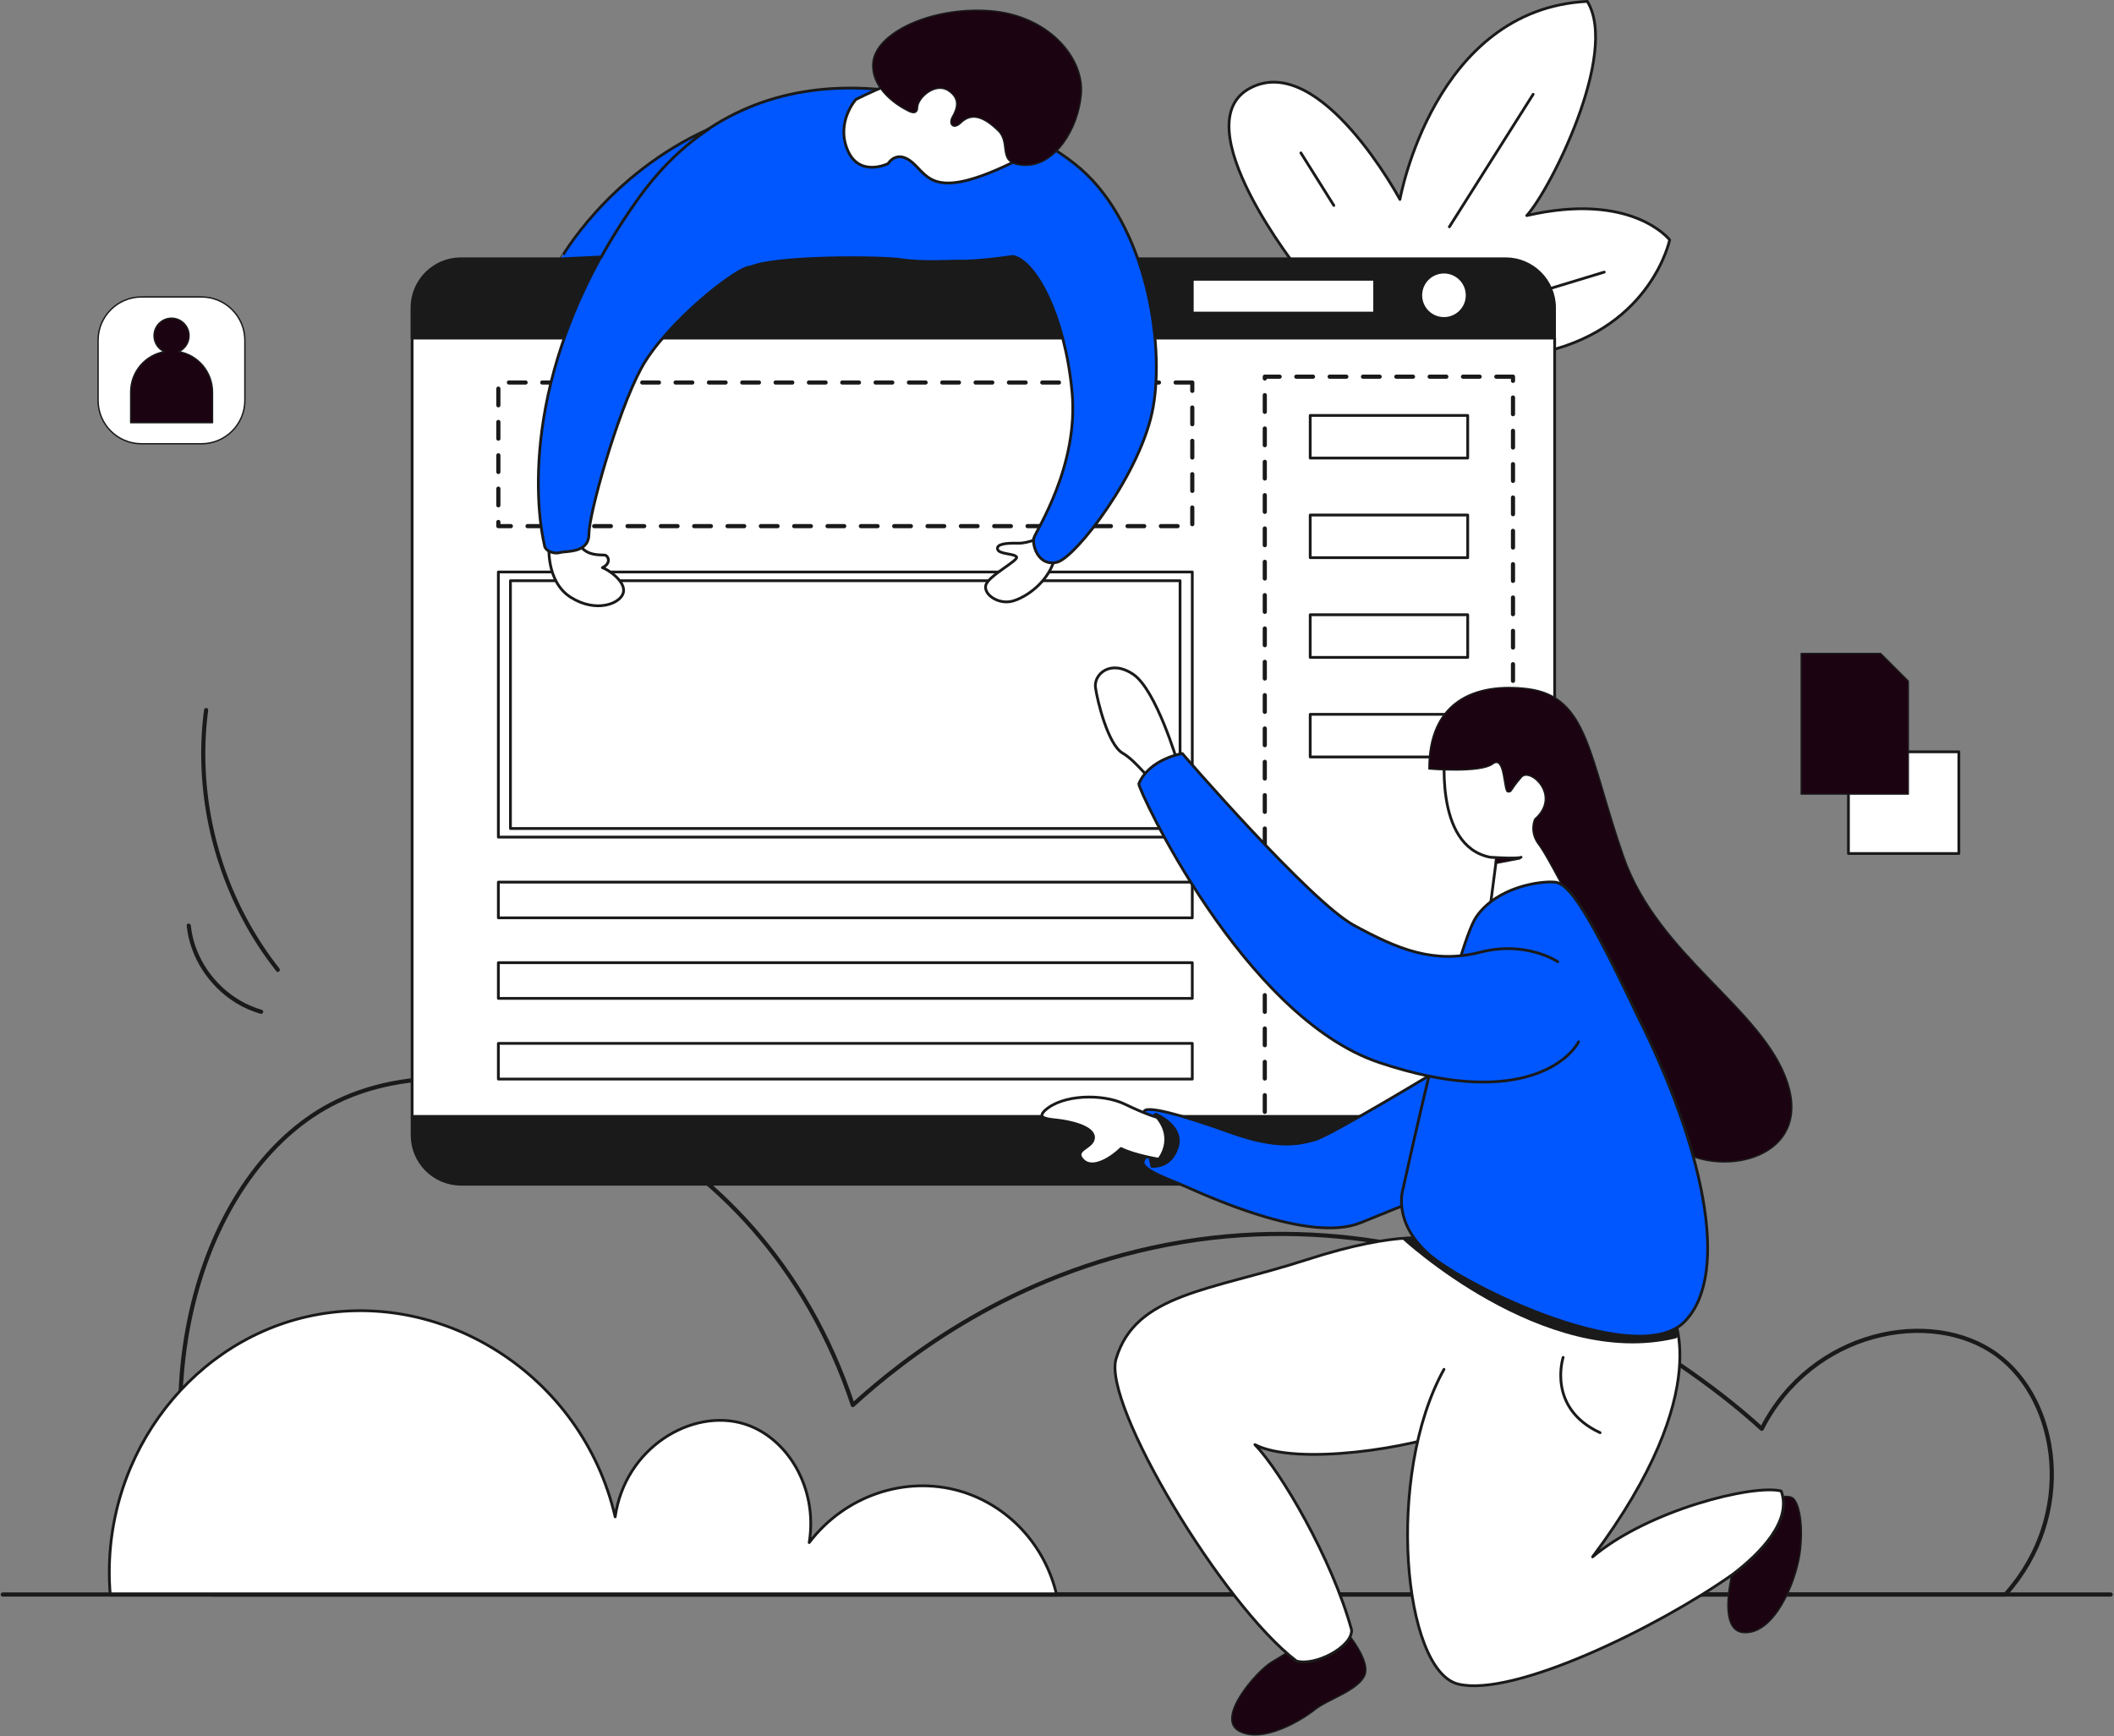
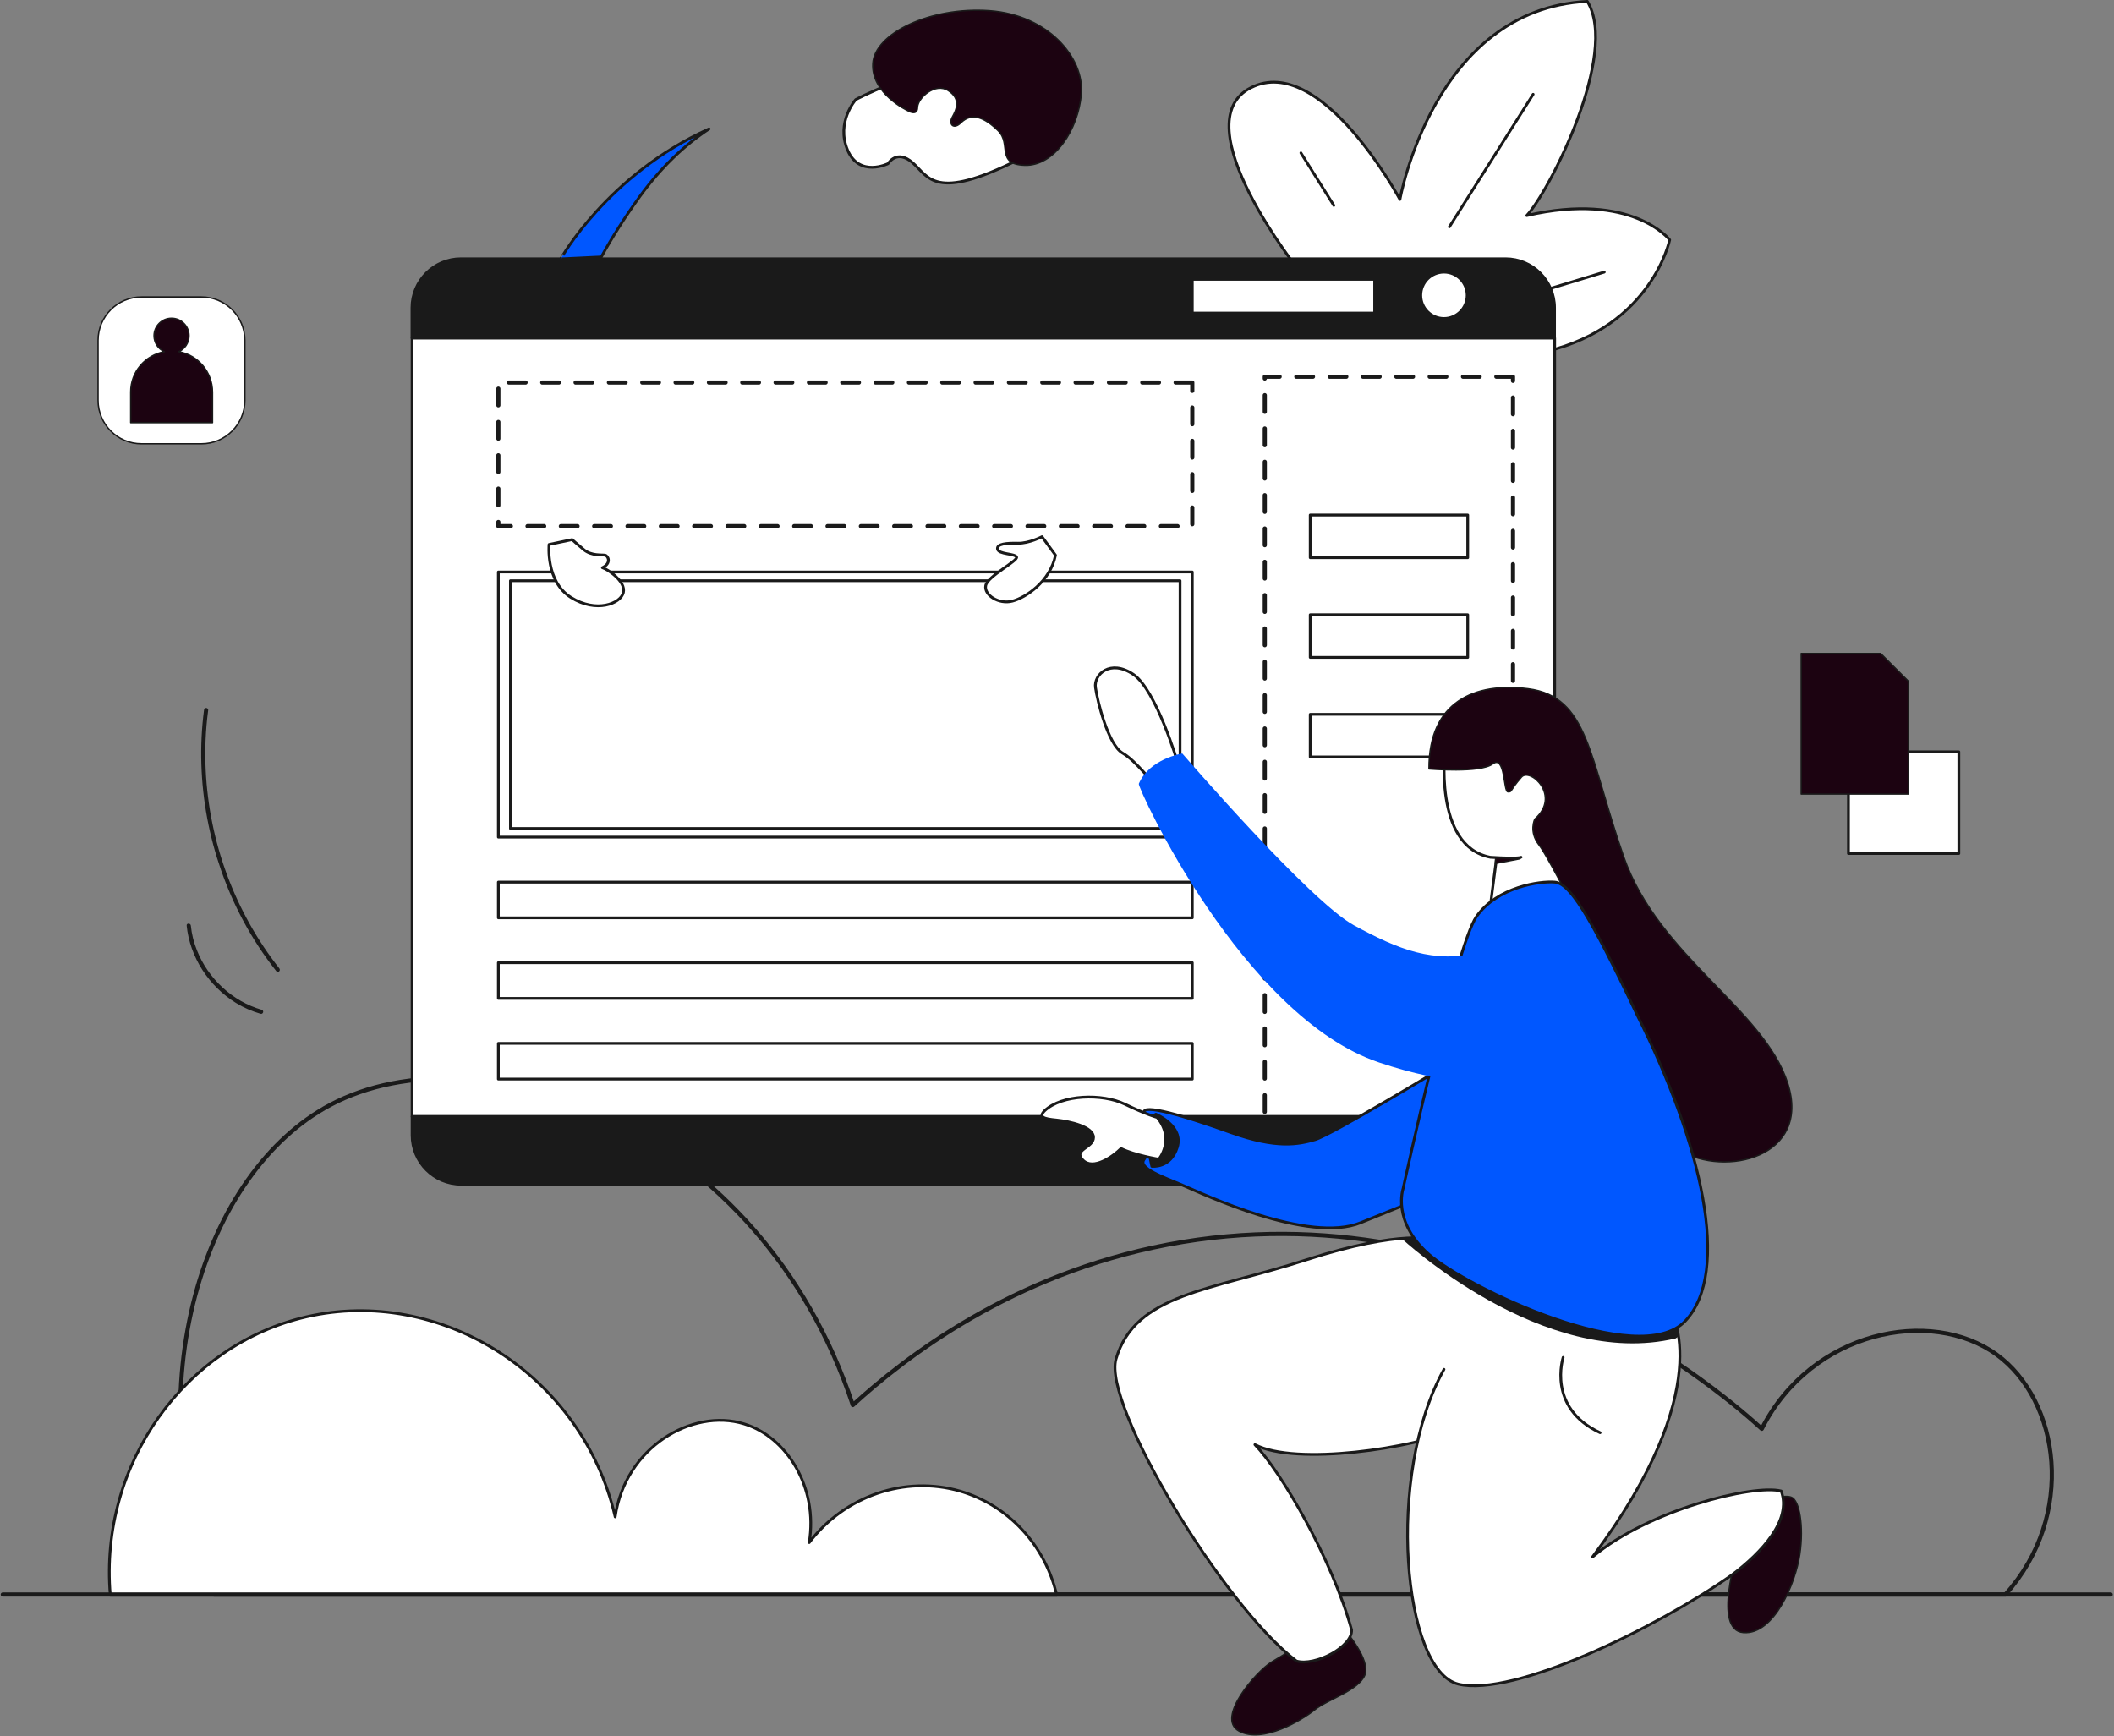
<svg xmlns="http://www.w3.org/2000/svg" width="1522" height="1250" viewBox="0 0 1522 1250" fill="none">
  <rect x="0" y="0" width="1522" height="1250" fill="#808080" stroke="none" />
  <path d="M154.2 1148C584.1 1148 1013.9 1148 1443.8 1148C1495 1091 1483 1008.2 1437.4 975.2C1390.3 941.1 1304.4 957.8 1268.4 1028.7C1246.2 1008.3 1070.6 852.3 840.7 896.1C728.4 917.5 651.6 977.3 614 1011.6C547.5 810.4 345.8 737.9 237.6 795.6C147.4 843.7 96.6 996.1 154.2 1148Z" stroke="#1A1A1A" stroke-width="3" stroke-miterlimit="10" stroke-linecap="round" stroke-linejoin="round" />
  <path d="M760.8 1148.5C533.7 1148.5 306.5 1148.5 79.4 1148.5C71.3 1053.6 133.7 968.1 220.5 948.1C316.4 925.9 419 989 442.9 1092.1C450 1042.2 498.2 1013.7 535.6 1025.1C566.5 1034.5 589.1 1070.9 582.6 1110.6C608.3 1076.9 651.6 1062.2 691 1073.5C725.8 1083.6 752.5 1112.4 760.8 1148.5Z" fill="white" stroke="#1A1A1A" stroke-width="2" stroke-miterlimit="10" stroke-linecap="round" stroke-linejoin="round" />
  <path d="M2 1148H1519.6" stroke="#1A1A1A" stroke-width="3" stroke-miterlimit="10" stroke-linecap="round" stroke-linejoin="round" />
  <path d="M936.1 195.9C936.1 195.9 850.3 88.5 900.7 63.1C951.1 37.7 1007.9 143.6 1007.9 143.6C1007.9 143.6 1032.2 6.5 1142.8 1C1165.9 38.6 1115.5 137.7 1099.2 155.2C1175.2 137.7 1202.1 172.7 1202.1 172.7C1202.1 172.7 1189.3 234.7 1113.3 253C1036.9 265.4 936.1 195.9 936.1 195.9Z" fill="white" stroke="#1A1A1A" stroke-width="2" stroke-miterlimit="10" stroke-linecap="round" stroke-linejoin="round" />
  <path d="M1103.8 67.9L1043.5 163.3" stroke="#1A1A1A" stroke-width="2" stroke-miterlimit="10" stroke-linecap="round" stroke-linejoin="round" />
  <path d="M936.6 110.1L960.3 147.9" stroke="#1A1A1A" stroke-width="2" stroke-miterlimit="10" stroke-linecap="round" stroke-linejoin="round" />
  <path d="M1155 195.9L1108.2 210.1" stroke="#1A1A1A" stroke-width="2" stroke-miterlimit="10" stroke-linecap="round" stroke-linejoin="round" />
  <path d="M1119.2 221.6C1119.2 202.1 1103.4 186.3 1083.9 186.3H331.9C312.4 186.3 296.6 202.1 296.6 221.6V243.3H1119.2V221.6Z" fill="#1A1A1A" stroke="#1A1A1A" stroke-width="2" stroke-miterlimit="10" stroke-linecap="round" stroke-linejoin="round" />
  <path d="M1119.3 243.4H296.7V803.9H1119.3V243.4Z" fill="white" stroke="#1A1A1A" stroke-width="2" stroke-miterlimit="10" stroke-linecap="round" stroke-linejoin="round" />
  <path d="M296.7 803.9V817.3C296.7 836.8 312.5 852.6 332 852.6H1084C1103.5 852.6 1119.3 836.8 1119.3 817.3V803.9H296.7Z" fill="#1A1A1A" stroke="#1A1A1A" stroke-width="2" stroke-miterlimit="10" stroke-linecap="round" stroke-linejoin="round" />
  <path d="M1039.6 229.3C1048.82 229.3 1056.3 221.823 1056.3 212.6C1056.3 203.377 1048.82 195.9 1039.6 195.9C1030.38 195.9 1022.9 203.377 1022.9 212.6C1022.9 221.823 1030.38 229.3 1039.6 229.3Z" fill="white" stroke="#1A1A1A" stroke-width="2" stroke-miterlimit="10" stroke-linecap="round" stroke-linejoin="round" />
  <path d="M989.7 201.1H858.4V225.4H989.7V201.1Z" fill="white" stroke="#1A1A1A" stroke-width="2" stroke-miterlimit="10" stroke-linecap="round" stroke-linejoin="round" />
-   <path d="M1056.7 299.1H943.3V329.8H1056.7V299.1Z" fill="white" stroke="#1A1A1A" stroke-width="2" stroke-miterlimit="10" stroke-linecap="round" stroke-linejoin="round" />
  <path d="M1056.7 370.8H943.3V401.5H1056.7V370.8Z" fill="white" stroke="#1A1A1A" stroke-width="2" stroke-miterlimit="10" stroke-linecap="round" stroke-linejoin="round" />
  <path d="M1056.7 442.6H943.3V473.3H1056.7V442.6Z" fill="white" stroke="#1A1A1A" stroke-width="2" stroke-miterlimit="10" stroke-linecap="round" stroke-linejoin="round" />
  <path d="M1056.7 514.3H943.3V545H1056.7V514.3Z" fill="white" stroke="#1A1A1A" stroke-width="2" stroke-miterlimit="10" stroke-linecap="round" stroke-linejoin="round" />
  <path d="M1089.3 271.2H910.6V826H1089.3V271.2Z" stroke="#1A1A1A" stroke-width="3" stroke-miterlimit="10" stroke-linecap="round" stroke-linejoin="round" stroke-dasharray="12 12" />
  <path d="M858.4 411.8H358.8V602.7H858.4V411.8Z" fill="white" stroke="#1A1A1A" stroke-width="2" stroke-miterlimit="10" stroke-linecap="round" stroke-linejoin="round" />
  <path d="M849.6 418.1H367.5V596.5H849.6V418.1Z" fill="white" stroke="#1A1A1A" stroke-width="2" stroke-miterlimit="10" stroke-linecap="round" stroke-linejoin="round" />
  <path d="M858.4 275.4H358.8V378.8H858.4V275.4Z" stroke="#1A1A1A" stroke-width="3" stroke-miterlimit="10" stroke-linecap="round" stroke-linejoin="round" stroke-dasharray="12 12" />
  <path d="M858.4 635.1H358.8V660.8H858.4V635.1Z" fill="white" stroke="#1A1A1A" stroke-width="2" stroke-miterlimit="10" stroke-linecap="round" stroke-linejoin="round" />
  <path d="M858.4 693.1H358.8V718.8H858.4V693.1Z" fill="white" stroke="#1A1A1A" stroke-width="2" stroke-miterlimit="10" stroke-linecap="round" stroke-linejoin="round" />
  <path d="M858.4 751.2H358.8V776.9H858.4V751.2Z" fill="white" stroke="#1A1A1A" stroke-width="2" stroke-miterlimit="10" stroke-linecap="round" stroke-linejoin="round" />
  <path d="M395.3 392C395.3 392 392.7 418.6 411 430.1C429.3 441.6 446.9 434.6 448.8 426.6C450.7 418.6 437.6 409.9 433.7 408.7C440.4 405.5 437.9 400.1 435.6 399.7C433.3 399.3 426 400.3 420.5 395.9C415.1 391.4 411.9 388.5 411.9 388.5L395.3 392Z" fill="white" stroke="#1A1A1A" stroke-width="2" stroke-miterlimit="10" stroke-linecap="round" stroke-linejoin="round" />
  <path d="M750.2 386.4C750.2 386.4 740.8 391.3 732.9 391.1C725 390.9 717.3 391.5 718.2 395.4C719.1 399.2 730.4 398.4 731.9 401C733.4 403.6 711.2 414.7 709.7 421.5C708.2 428.3 719.1 435.4 728.9 432.8C738.7 430.2 756.2 418.5 759.9 399.7L750.2 386.4Z" fill="white" stroke="#1A1A1A" stroke-width="2" stroke-miterlimit="10" stroke-linecap="round" stroke-linejoin="round" />
-   <path d="M830.2 293.3C821.9 340.1 774.5 401.5 761 404.8C747.5 408 743.1 392.6 744.3 387.5C745.6 382.4 777 335.6 771.8 281.8C766.7 228 746 188.4 729.4 184.6C707 187.8 694.6 188.2 691 188C687.4 187.8 664.1 189.4 649.1 187C634.2 184.7 559 184.2 540.2 192.3C530.8 191.9 479.1 232.9 461.6 265.3C444.1 297.8 424 370.3 424 384.4C424 398.5 407.8 396.5 403.3 397.8C398.8 399.1 392 396.8 391.9 392C391.9 392 368 301.3 432.7 184.9C440.6 170.7 449.8 156.2 460.4 141.4C475.5 120.5 492.4 104.5 510.3 92.7C609 27.3 738.5 86.9 778.1 121.6C825.1 162.7 838.6 246.6 830.2 293.3Z" fill="#0057FF" stroke="#1A1A1A" stroke-width="2" stroke-miterlimit="10" stroke-linecap="round" stroke-linejoin="round" />
  <path d="M616.1 71.7C616.1 71.7 601.7 87.9 610.2 108C618.7 128.1 639.4 117.8 639.4 117.8C639.4 117.8 645.6 107.1 657.1 117.2C668.6 127.2 672.5 145.4 733.3 114.9C755.5 79 713 50.4 684.6 50.4C656.2 50.4 616.1 71.7 616.1 71.7Z" fill="white" stroke="#1A1A1A" stroke-width="2" stroke-miterlimit="10" stroke-linecap="round" stroke-linejoin="round" />
  <path d="M653.4 79.6C653.4 79.6 627.1 67.4 628.4 45.7C629.7 23.9 670 4.7 712.3 7.7C754.6 10.7 780.6 41.4 778.5 67.5C776.4 93.5 759.1 119.6 737.9 119C716.8 118.4 728.3 103.7 718.7 94.2C708.7 84.4 699.7 80.7 691.8 88.4C686.5 93.6 682.8 89.5 685.6 84.3C688.4 79.2 692.2 71.5 682.8 65.3C673.4 59.1 660.8 70.4 660.6 77.3C660.5 84.1 653.4 79.6 653.4 79.6Z" fill="#1C0311" stroke="#1A1A1A" stroke-miterlimit="10" stroke-linecap="round" stroke-linejoin="round" />
  <path d="M510.5 92.8C492.6 104.6 475.8 120.6 460.6 141.5C449.9 156.3 440.7 170.8 432.9 185L403.7 186.4C403.6 186.4 437.6 125.5 510.5 92.8Z" fill="#0057FF" stroke="#1A1A1A" stroke-width="2" stroke-miterlimit="10" stroke-linecap="round" stroke-linejoin="round" />
  <path d="M847.9 549.2C847.9 549.2 832.5 496.7 815.9 485.5C799.2 474.3 787.4 485.7 788.7 495C790 504.4 797.7 536.1 808.2 542.2C818.7 548.3 828.7 563.7 832.5 564C836.3 564.3 847.9 549.2 847.9 549.2Z" fill="white" stroke="#1A1A1A" stroke-width="2" stroke-miterlimit="10" stroke-linecap="round" stroke-linejoin="round" />
  <path d="M967.7 1172.8C967.7 1172.8 987.3 1195 982.6 1206.1C977.9 1217.2 955.7 1223.6 946.7 1230.9C937.7 1238.2 909.1 1255.7 892 1246.3C874.9 1236.9 904.9 1202.9 915.5 1196.6C926.1 1190.3 942 1180.2 942 1180.2L967.7 1172.8Z" fill="#1C0311" stroke="#1A1A1A" stroke-miterlimit="10" stroke-linecap="round" stroke-linejoin="round" />
  <path d="M1049.9 1028.7C1017.9 1042.8 933 1055.5 903.5 1040.1C922.1 1059.3 959 1122.2 973.1 1173.5C973.7 1185.7 946.8 1199.8 933.4 1195.9C880.2 1155.5 793.8 1011.3 803.5 978.4C817.5 931.2 871.4 929.4 940.6 907C1009.8 884.6 1033.3 892.5 1033.3 892.5L1110.9 923.6" fill="white" />
  <path d="M1049.9 1028.7C1017.9 1042.8 933 1055.5 903.5 1040.1C922.1 1059.3 959 1122.2 973.1 1173.5C973.7 1185.7 946.8 1199.8 933.4 1195.9C880.2 1155.5 793.8 1011.3 803.5 978.4C817.5 931.2 871.4 929.4 940.6 907C1009.8 884.6 1033.3 892.5 1033.3 892.5L1110.9 923.6" stroke="#1A1A1A" stroke-width="2" stroke-miterlimit="10" stroke-linecap="round" stroke-linejoin="round" />
  <path d="M1274.4 1080.1C1274.4 1080.1 1284.2 1075.8 1289.8 1078C1295.4 1080.1 1298.8 1098.5 1295.8 1119C1292.8 1139.5 1277.4 1177.1 1255.2 1175.4C1233 1173.7 1250.5 1117.8 1252.2 1113.9C1253.9 1110 1274.4 1080.1 1274.4 1080.1Z" fill="#1C0311" stroke="#1A1A1A" stroke-miterlimit="10" stroke-linecap="round" stroke-linejoin="round" />
  <path d="M1039.6 985.9C997.3 1062.1 1010.2 1202.9 1049.9 1212.5C1089.6 1222.1 1192.7 1172.1 1247.2 1133.7C1268.3 1117.7 1290.1 1094.6 1282.4 1073.5C1262.5 1068.4 1187 1087 1146.6 1120.9C1237.6 999.2 1203 944.1 1203 944.1L1103.7 906.9" fill="white" />
  <path d="M1039.6 985.9C997.3 1062.1 1010.2 1202.9 1049.9 1212.5C1089.6 1222.1 1192.7 1172.1 1247.2 1133.7C1268.3 1117.7 1290.1 1094.6 1282.4 1073.5C1262.5 1068.4 1187 1087 1146.6 1120.9C1237.6 999.2 1203 944.1 1203 944.1L1103.7 906.9" stroke="#1A1A1A" stroke-width="2" stroke-miterlimit="10" stroke-linecap="round" stroke-linejoin="round" />
  <path d="M1009 891.6C1009 891.6 1110.8 986.6 1206.5 963.6C1208.5 962.1 1208.5 962.1 1208.5 962.1L1206 952.4L1020.2 889.9L1009 891.6Z" fill="#1A1A1A" />
  <path d="M1077.5 617.4L1073 652.1L1123.3 644.1C1123.3 644.1 1132.6 596.4 1132.6 592.2C1132.6 588 1119.5 545.8 1119.5 545.8L1040.7 536.5C1040.4 538.4 1031.4 609.2 1073 617.2C1094.1 618.5 1095.1 617.2 1095.1 617.2" fill="white" />
  <path d="M1077.5 617.4L1073 652.1L1123.3 644.1C1123.3 644.1 1132.6 596.4 1132.6 592.2C1132.6 588 1119.5 545.8 1119.5 545.8L1040.7 536.5C1040.4 538.4 1031.4 609.2 1073 617.2C1094.1 618.5 1095.1 617.2 1095.1 617.2" stroke="#1A1A1A" stroke-width="2" stroke-miterlimit="10" stroke-linecap="round" stroke-linejoin="round" />
  <path d="M1028.8 553.6C1028.8 553.6 1065.7 556.8 1074.7 550C1083.7 543.2 1082.4 569.9 1085.6 570.1C1088.8 570.3 1086.5 569.7 1095.4 559.5C1101.6 552.4 1124.2 572.9 1105 589.7C1105 589.7 1100.5 598.7 1108 608.3C1115.5 617.9 1146.6 680.3 1159.4 702.7C1172.2 725.1 1207.7 813.7 1209.4 828.2C1241.9 847.8 1304.2 833.3 1287.1 779.9C1270 726.5 1194 688.5 1169 616.8C1144 545.1 1143.7 501.5 1100.2 495.9C1061.9 491.1 1028.6 504.9 1028.8 553.6Z" fill="#1C0311" stroke="#1A1A1A" stroke-miterlimit="10" stroke-linecap="round" stroke-linejoin="round" />
  <path d="M823.8 801.3C823.8 801.3 832.8 821.4 823.8 834.6C818.7 841 837.5 847.4 851.6 853.4C865.7 859.4 942.1 895.7 979.7 880.3C1017.3 864.9 1030.5 860.2 1030.5 860.2L1039.6 768C1039.6 768 958.7 817.1 946.8 820.5C934.8 823.9 919.5 827.3 886.2 815.4C852.9 803.4 821.5 794.2 823.8 801.3Z" fill="#0057FF" stroke="#1A1A1A" stroke-width="2" stroke-miterlimit="10" stroke-linecap="round" stroke-linejoin="round" />
  <path d="M832.2 802.2C832.2 802.2 852.4 810.6 847.6 826C842.8 841.4 829.3 839.7 829.3 839.7C829.3 839.7 821.3 807.4 832.2 802.2Z" fill="#1A1A1A" stroke="#1A1A1A" stroke-width="2" stroke-miterlimit="10" stroke-linecap="round" stroke-linejoin="round" />
  <path d="M833.1 804.5C833.1 804.5 825.7 802.6 809.7 794.9C793.7 787.2 764.5 787.9 752.1 799.7C747.6 804.2 751.1 805.5 760.7 806.4C770.3 807.4 787.3 811.2 787.3 818.9C787.3 826.6 772.2 827.5 779.6 835.2C787 842.9 801.4 832.6 807.1 826.9C816.7 831.7 834.3 834.6 834.3 834.6C834.3 834.6 846.3 820.5 833.1 804.5Z" fill="white" stroke="#1A1A1A" stroke-width="2" stroke-miterlimit="10" stroke-linecap="round" stroke-linejoin="round" />
  <path d="M1010.2 855.7C1010.2 855.7 1001.9 879.4 1028.8 903.1C1055.7 926.8 1180 986.4 1213.3 951.1C1246.6 915.9 1225.2 823.2 1178.5 730.4C1143.7 656.8 1129.8 635.9 1119.3 635.1C1108.7 634.2 1078 638.5 1063 659.9C1048 681.3 1010.2 855.7 1010.2 855.7Z" fill="#0057FF" stroke="#1A1A1A" stroke-width="2" stroke-miterlimit="10" stroke-linecap="round" stroke-linejoin="round" />
  <path d="M1121.5 692.4C1121.5 692.4 1098.9 677 1065.6 685.6C1032.3 694.1 1006.6 683.5 974.8 666.2C943 648.9 851.2 542.5 851.2 542.5C851.2 542.5 827.5 546.3 819.9 564.3C818.8 567 894.7 732.1 993 765C1091.2 797.9 1128.8 764.6 1136.5 750.1" fill="#0057FF" />
-   <path d="M1121.5 692.4C1121.5 692.4 1098.9 677 1065.6 685.6C1032.3 694.1 1006.6 683.5 974.8 666.2C943 648.9 851.2 542.5 851.2 542.5C851.2 542.5 827.5 546.3 819.9 564.3C818.8 567 894.7 732.1 993 765C1091.2 797.9 1128.8 764.6 1136.5 750.1" stroke="#1A1A1A" stroke-width="2" stroke-miterlimit="10" stroke-linecap="round" stroke-linejoin="round" />
  <path d="M1076.6 621.7L1094.3 618.3C1094.3 618.3 1076.7 617.4 1076.7 617.7C1076.9 617.9 1076.6 621.7 1076.6 621.7Z" fill="#1C0311" stroke="#1A1A1A" stroke-miterlimit="10" stroke-linecap="round" stroke-linejoin="round" />
  <path d="M1125.4 977.3C1125.4 977.3 1113.5 1013.7 1152 1031.5" stroke="#1A1A1A" stroke-width="2" stroke-miterlimit="10" stroke-linecap="round" stroke-linejoin="round" />
  <path d="M1410.3 541.3H1330.8V614.5H1410.3V541.3Z" fill="white" stroke="#1A1A1A" stroke-width="2" stroke-miterlimit="10" stroke-linecap="round" stroke-linejoin="round" />
  <path d="M1373.9 571.7H1296.8V470.5H1354C1361.8 478.3 1366.1 482.6 1373.9 490.4V571.7Z" fill="#1C0311" stroke="#1A1A1A" stroke-miterlimit="10" stroke-linecap="round" stroke-linejoin="round" />
  <path d="M145 319.5H101.9C84.6 319.5 70.6 305.5 70.6 288.2V245.1C70.6 227.8 84.6 213.8 101.9 213.8H145C162.3 213.8 176.3 227.8 176.3 245.1V288.2C176.3 305.5 162.3 319.5 145 319.5Z" fill="white" stroke="#1A1A1A" stroke-miterlimit="10" stroke-linecap="round" stroke-linejoin="round" />
  <path d="M128.7 253.2C133.1 251.2 136.1 246.8 136.1 241.7C136.1 234.7 130.4 229.1 123.5 229.1C116.5 229.1 110.9 234.8 110.9 241.7C110.9 246.8 113.9 251.2 118.3 253.2C104.5 255.7 94.1 267.7 94.1 282.2V304.3H153V282.2C152.9 267.7 142.5 255.6 128.7 253.2Z" fill="#1C0311" stroke="#1A1A1A" stroke-miterlimit="10" stroke-linecap="round" stroke-linejoin="round" />
  <path d="M146.9 511.2C143.5 537.1 144.4 563.5 149.2 589.2C154 614.7 162.7 639.6 174.9 662.5C181.8 675.5 189.9 687.8 199 699.3C200.2 700.8 202.3 698.7 201.1 697.2C185.1 676.9 172.4 654 163.4 629.7C154.5 605.6 149.3 580.1 148.1 554.4C147.4 540 148 525.5 149.9 511.2C150 510.4 149.1 509.7 148.4 509.7C147.5 509.7 147 510.4 146.9 511.2Z" fill="#1A1A1A" />
  <path d="M134.4 666.4C136.7 689.2 150.4 710.1 169.9 722.1C175.4 725.5 181.4 728.1 187.6 729.9C189.5 730.4 190.3 727.5 188.4 727C167.4 721 149.8 704.5 141.8 684.2C139.5 678.5 138 672.5 137.4 666.4C137.2 664.5 134.2 664.5 134.4 666.4Z" fill="#1A1A1A" />
</svg>